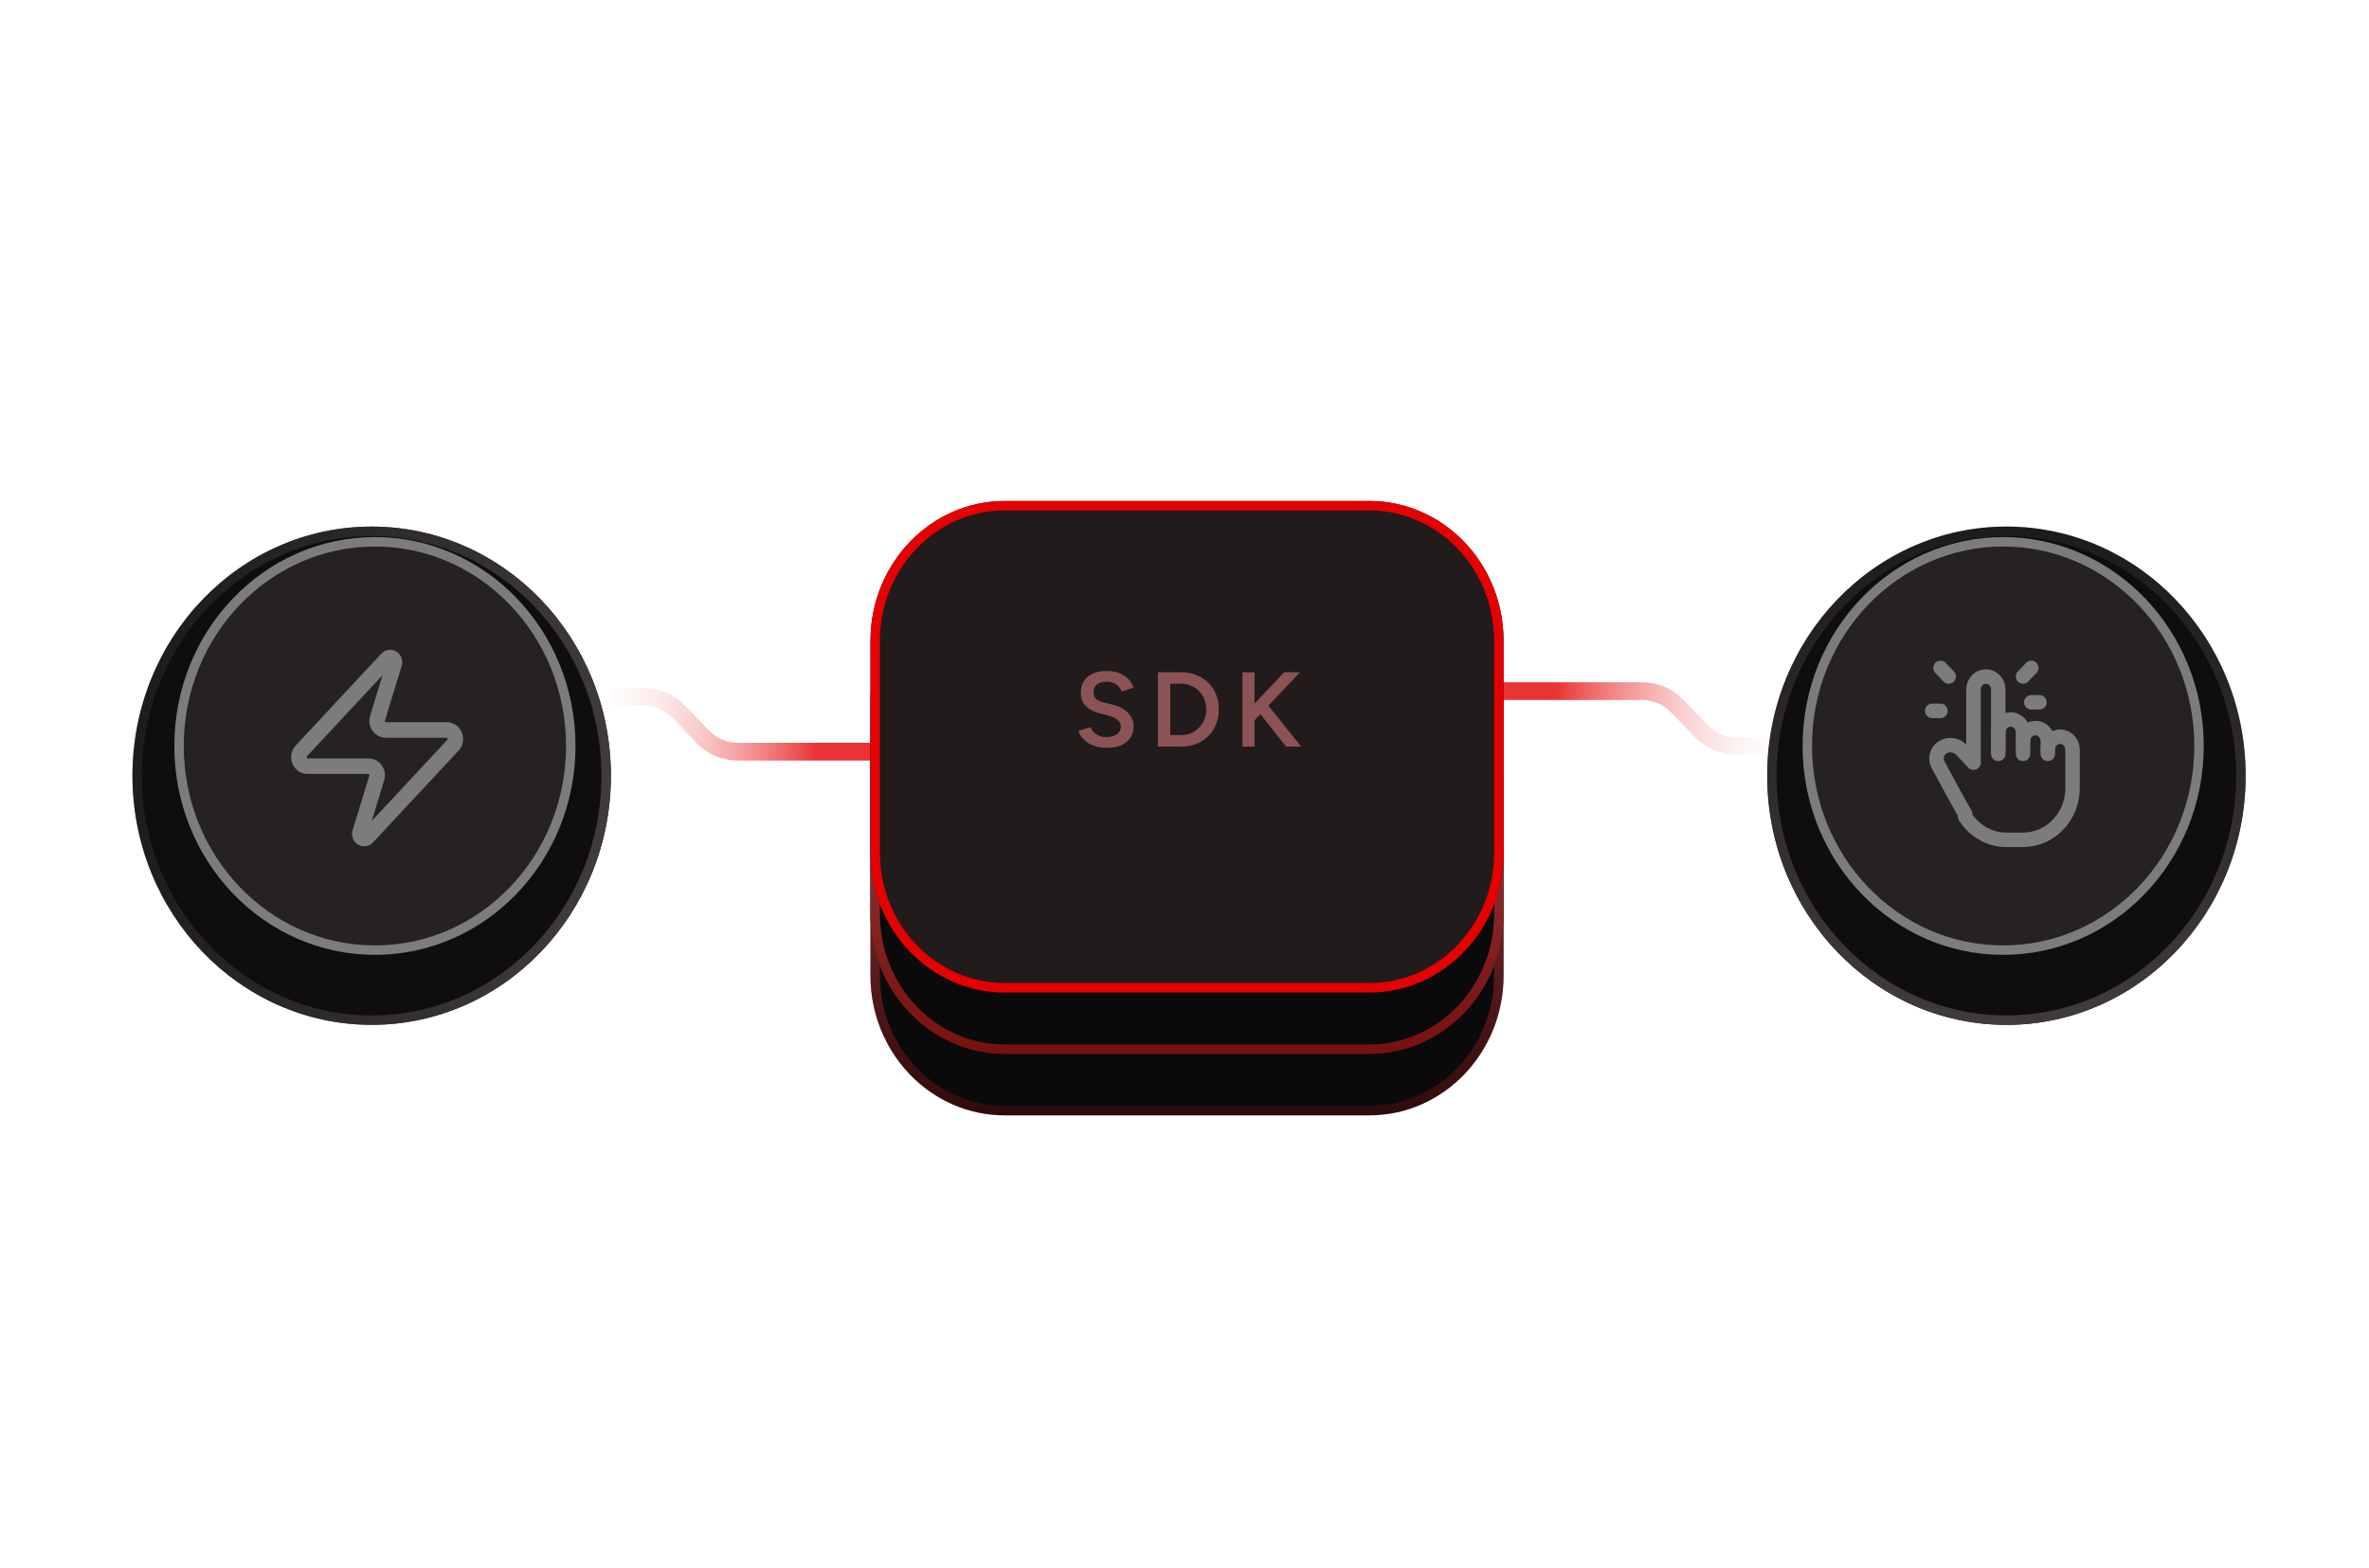
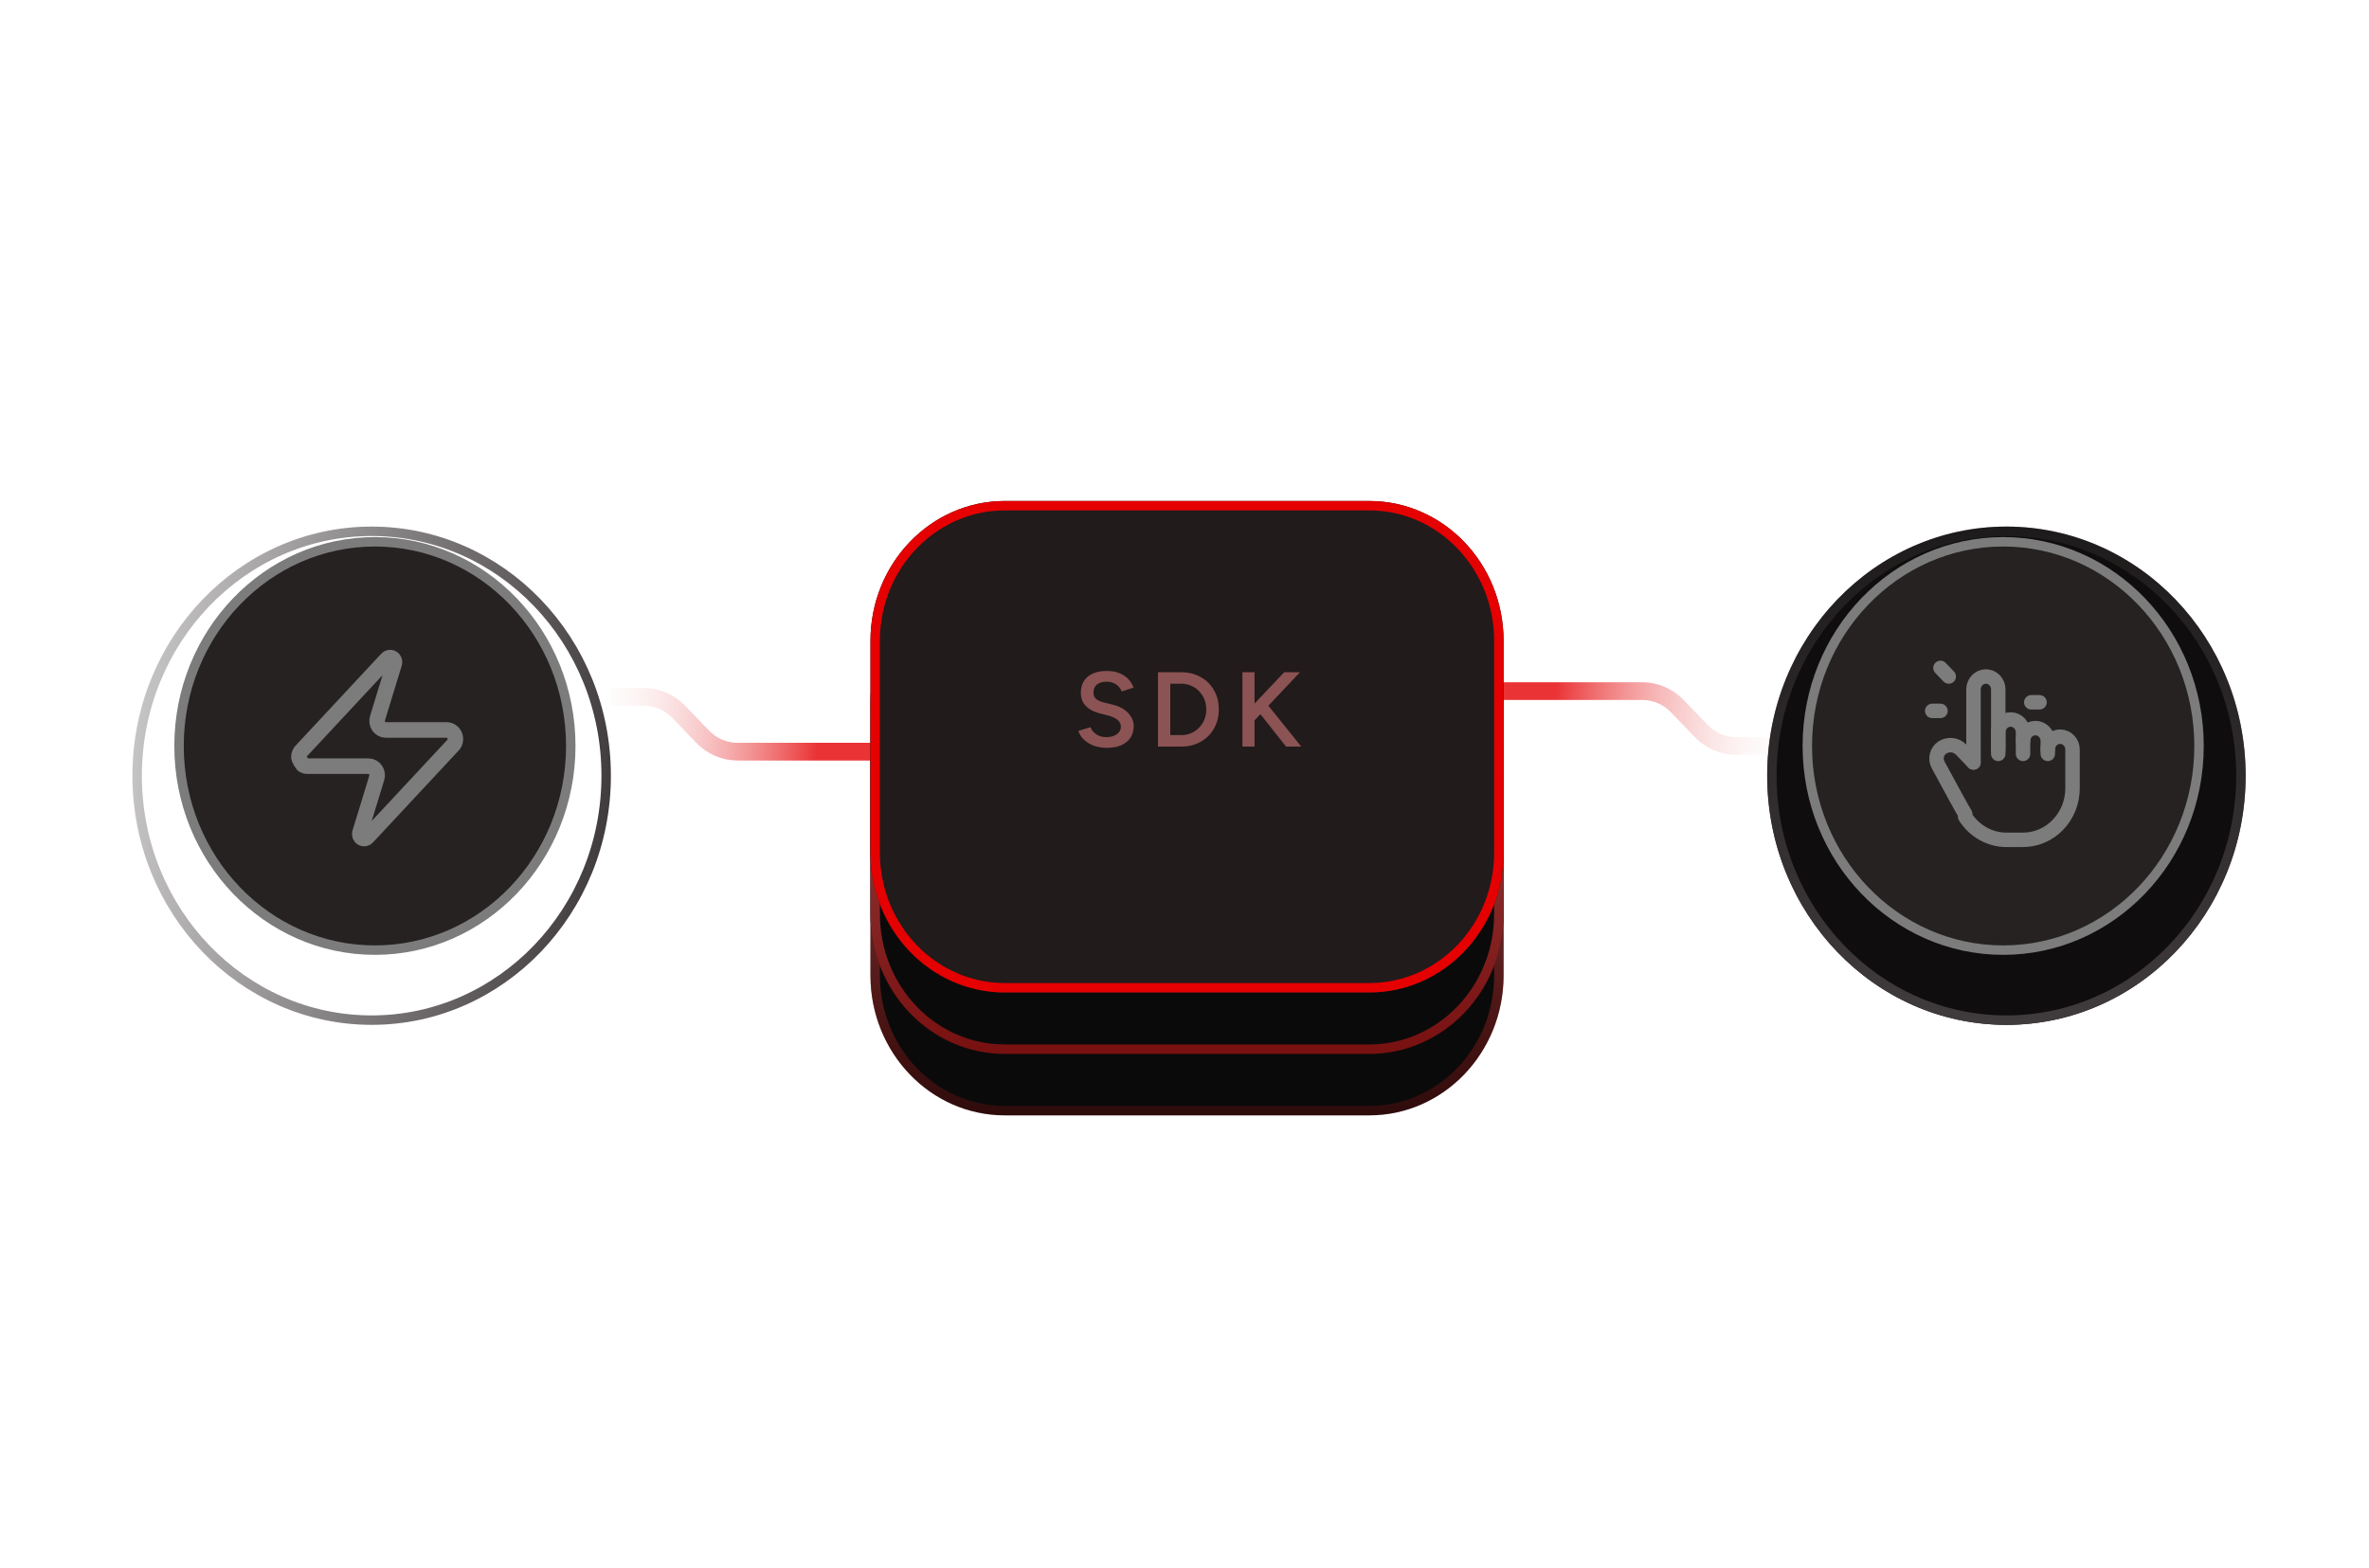
<svg xmlns="http://www.w3.org/2000/svg" width="213" height="141" viewBox="0 0 213 141" fill="none">
  <g filter="url(#filter0_d_6615_14771)">
    <path d="M123.114 53.822H90.34C83.671 53.822 78.265 59.453 78.265 66.4V85.445C78.265 92.391 83.671 98.022 90.34 98.022H123.114C129.783 98.022 135.189 92.391 135.189 85.445V66.4C135.189 59.453 129.783 53.822 123.114 53.822Z" fill="#0B0A0A" />
    <path d="M90.34 54.247H123.114C129.532 54.247 134.764 59.671 134.764 66.4V85.445C134.764 92.174 129.532 97.598 123.114 97.598H90.34C83.921 97.598 78.689 92.174 78.689 85.445V66.4C78.689 59.671 83.921 54.247 90.34 54.247Z" stroke="url(#paint0_linear_6615_14771)" stroke-width="0.849" />
  </g>
  <path d="M99.528 78.302C99.178 78.302 98.857 78.261 98.564 78.178C98.277 78.095 98.023 77.981 97.8 77.834C97.584 77.688 97.402 77.525 97.256 77.347C97.116 77.163 97.017 76.972 96.96 76.774L98.048 76.44C98.131 76.676 98.293 76.883 98.535 77.061C98.777 77.239 99.076 77.331 99.433 77.338C99.846 77.338 100.174 77.252 100.416 77.08C100.658 76.908 100.779 76.682 100.779 76.402C100.779 76.147 100.677 75.941 100.473 75.781C100.27 75.616 99.996 75.489 99.652 75.4L98.831 75.189C98.519 75.107 98.236 74.986 97.981 74.827C97.733 74.668 97.536 74.467 97.389 74.225C97.249 73.983 97.179 73.697 97.179 73.366C97.179 72.742 97.383 72.258 97.79 71.915C98.198 71.564 98.78 71.389 99.538 71.389C99.964 71.389 100.337 71.456 100.655 71.59C100.979 71.717 101.247 71.895 101.457 72.125C101.667 72.347 101.823 72.602 101.925 72.888L100.855 73.232C100.76 72.978 100.594 72.767 100.359 72.602C100.123 72.436 99.831 72.354 99.48 72.354C99.118 72.354 98.831 72.44 98.621 72.612C98.417 72.783 98.316 73.022 98.316 73.328C98.316 73.576 98.395 73.77 98.554 73.91C98.72 74.044 98.943 74.146 99.223 74.216L100.044 74.416C100.642 74.562 101.107 74.814 101.438 75.17C101.769 75.527 101.934 75.921 101.934 76.354C101.934 76.736 101.842 77.073 101.657 77.366C101.473 77.659 101.199 77.888 100.836 78.054C100.48 78.219 100.044 78.302 99.528 78.302ZM104.114 78.187V71.504H106.215C106.871 71.504 107.45 71.647 107.953 71.934C108.462 72.214 108.86 72.605 109.146 73.108C109.439 73.611 109.585 74.19 109.585 74.846C109.585 75.495 109.439 76.071 109.146 76.574C108.86 77.077 108.462 77.471 107.953 77.758C107.45 78.044 106.871 78.187 106.215 78.187H104.114ZM105.222 77.156H106.215C106.527 77.156 106.82 77.099 107.093 76.984C107.367 76.864 107.606 76.698 107.809 76.488C108.013 76.278 108.172 76.033 108.287 75.753C108.401 75.473 108.459 75.17 108.459 74.846C108.459 74.521 108.401 74.219 108.287 73.939C108.172 73.659 108.013 73.414 107.809 73.204C107.606 72.993 107.367 72.831 107.093 72.717C106.82 72.596 106.527 72.535 106.215 72.535H105.222V77.156ZM112.395 76.259L112.176 74.979L115.46 71.504H116.883L112.395 76.259ZM111.708 78.187V71.504H112.796V78.187H111.708ZM115.632 78.187L112.94 74.788L113.722 74.111L116.997 78.187H115.632Z" fill="#E0D0D0" />
  <g filter="url(#filter1_d_6615_14771)">
    <path d="M123.114 48.297H90.34C83.671 48.297 78.265 53.928 78.265 60.875V79.92C78.265 86.866 83.671 92.497 90.34 92.497H123.114C129.783 92.497 135.189 86.866 135.189 79.92V60.875C135.189 53.928 129.783 48.297 123.114 48.297Z" fill="#0B0A0A" />
    <path d="M90.34 48.722H123.114C129.532 48.722 134.764 54.146 134.764 60.875V79.92C134.764 86.649 129.532 92.073 123.114 92.073H90.34C83.921 92.073 78.689 86.649 78.689 79.92V60.875C78.689 54.146 83.921 48.722 90.34 48.722Z" stroke="url(#paint1_linear_6615_14771)" stroke-width="0.849" />
  </g>
  <path d="M99.528 72.777C99.178 72.777 98.857 72.736 98.564 72.653C98.277 72.57 98.023 72.456 97.8 72.309C97.584 72.163 97.402 72 97.256 71.822C97.116 71.638 97.017 71.447 96.96 71.249L98.048 70.915C98.131 71.151 98.293 71.358 98.535 71.536C98.777 71.714 99.076 71.806 99.433 71.813C99.846 71.813 100.174 71.727 100.416 71.555C100.658 71.383 100.779 71.157 100.779 70.877C100.779 70.622 100.677 70.415 100.473 70.256C100.27 70.091 99.996 69.964 99.652 69.874L98.831 69.664C98.519 69.582 98.236 69.461 97.981 69.302C97.733 69.142 97.536 68.942 97.389 68.7C97.249 68.458 97.179 68.172 97.179 67.841C97.179 67.217 97.383 66.733 97.79 66.389C98.198 66.04 98.78 65.864 99.538 65.864C99.964 65.864 100.337 65.931 100.655 66.065C100.979 66.192 101.247 66.371 101.457 66.6C101.667 66.822 101.823 67.077 101.925 67.363L100.855 67.707C100.76 67.453 100.594 67.243 100.359 67.077C100.123 66.912 99.831 66.829 99.48 66.829C99.118 66.829 98.831 66.915 98.621 67.087C98.417 67.258 98.316 67.497 98.316 67.803C98.316 68.051 98.395 68.245 98.554 68.385C98.72 68.519 98.943 68.621 99.223 68.691L100.044 68.891C100.642 69.037 101.107 69.289 101.438 69.645C101.769 70.002 101.934 70.396 101.934 70.829C101.934 71.211 101.842 71.549 101.657 71.841C101.473 72.134 101.199 72.363 100.836 72.529C100.48 72.694 100.044 72.777 99.528 72.777ZM104.114 72.662V65.979H106.215C106.871 65.979 107.45 66.122 107.953 66.409C108.462 66.689 108.86 67.08 109.146 67.583C109.439 68.086 109.585 68.665 109.585 69.321C109.585 69.97 109.439 70.546 109.146 71.049C108.86 71.552 108.462 71.946 107.953 72.233C107.45 72.519 106.871 72.662 106.215 72.662H104.114ZM105.222 71.631H106.215C106.527 71.631 106.82 71.574 107.093 71.459C107.367 71.338 107.606 71.173 107.809 70.963C108.013 70.753 108.172 70.508 108.287 70.228C108.401 69.948 108.459 69.645 108.459 69.321C108.459 68.996 108.401 68.694 108.287 68.414C108.172 68.134 108.013 67.888 107.809 67.678C107.606 67.468 107.367 67.306 107.093 67.192C106.82 67.071 106.527 67.01 106.215 67.01H105.222V71.631ZM112.395 70.734L112.176 69.454L115.46 65.979H116.883L112.395 70.734ZM111.708 72.662V65.979H112.796V72.662H111.708ZM115.632 72.662L112.94 69.263L113.722 68.585L116.997 72.662H115.632Z" fill="#E0D0D0" />
  <path opacity="0.8" d="M159.053 67.082L156.096 67.082C154.913 67.082 153.78 66.593 152.944 65.723L150.819 63.509C149.983 62.639 148.849 62.149 147.667 62.149L121.76 62.149" stroke="url(#paint2_linear_6615_14771)" stroke-width="1.591" />
  <path opacity="0.8" d="M54.926 62.662L57.883 62.662C59.065 62.662 60.199 63.152 61.035 64.022L63.16 66.236C63.996 67.106 65.129 67.595 66.312 67.595L92.219 67.595" stroke="url(#paint3_linear_6615_14771)" stroke-width="1.591" />
  <g filter="url(#filter2_d_6615_14771)">
    <path d="M123.114 42.773H90.34C83.671 42.773 78.265 48.404 78.265 55.35V74.395C78.265 81.341 83.671 86.972 90.34 86.972H123.114C129.783 86.972 135.189 81.341 135.189 74.395V55.35C135.189 48.404 129.783 42.773 123.114 42.773Z" fill="#211B1B" />
    <path d="M90.34 43.197H123.114C129.532 43.197 134.764 48.621 134.764 55.35V74.395C134.764 81.124 129.532 86.548 123.114 86.548H90.34C83.921 86.548 78.689 81.124 78.689 74.395V55.35C78.689 48.621 83.921 43.197 90.34 43.197Z" stroke="#E50002" stroke-width="0.849" />
  </g>
  <path d="M99.528 67.252C99.178 67.252 98.857 67.211 98.564 67.128C98.277 67.045 98.023 66.93 97.8 66.784C97.584 66.638 97.402 66.475 97.256 66.297C97.116 66.113 97.017 65.922 96.96 65.724L98.048 65.39C98.131 65.626 98.293 65.832 98.535 66.011C98.777 66.189 99.076 66.281 99.433 66.288C99.846 66.288 100.174 66.202 100.416 66.03C100.658 65.858 100.779 65.632 100.779 65.352C100.779 65.097 100.677 64.891 100.473 64.731C100.27 64.566 99.996 64.439 99.652 64.35L98.831 64.139C98.519 64.057 98.236 63.936 97.981 63.777C97.733 63.617 97.536 63.417 97.389 63.175C97.249 62.933 97.179 62.647 97.179 62.316C97.179 61.692 97.383 61.208 97.79 60.864C98.198 60.514 98.78 60.339 99.538 60.339C99.964 60.339 100.337 60.406 100.655 60.54C100.979 60.667 101.247 60.845 101.457 61.075C101.667 61.297 101.823 61.552 101.925 61.838L100.855 62.182C100.76 61.928 100.594 61.718 100.359 61.552C100.123 61.386 99.831 61.304 99.48 61.304C99.118 61.304 98.831 61.39 98.621 61.562C98.417 61.733 98.316 61.972 98.316 62.278C98.316 62.526 98.395 62.72 98.554 62.86C98.72 62.994 98.943 63.096 99.223 63.166L100.044 63.366C100.642 63.512 101.107 63.764 101.438 64.12C101.769 64.477 101.934 64.871 101.934 65.304C101.934 65.686 101.842 66.023 101.657 66.316C101.473 66.609 101.199 66.838 100.836 67.004C100.48 67.169 100.044 67.252 99.528 67.252ZM104.114 67.137V60.454H106.215C106.871 60.454 107.45 60.597 107.953 60.884C108.462 61.164 108.86 61.555 109.146 62.058C109.439 62.561 109.585 63.14 109.585 63.796C109.585 64.445 109.439 65.021 109.146 65.524C108.86 66.027 108.462 66.421 107.953 66.708C107.45 66.994 106.871 67.137 106.215 67.137H104.114ZM105.222 66.106H106.215C106.527 66.106 106.82 66.049 107.093 65.934C107.367 65.813 107.606 65.648 107.809 65.438C108.013 65.228 108.172 64.983 108.287 64.703C108.401 64.423 108.459 64.12 108.459 63.796C108.459 63.471 108.401 63.169 108.287 62.889C108.172 62.609 108.013 62.364 107.809 62.154C107.606 61.943 107.367 61.781 107.093 61.666C106.82 61.546 106.527 61.485 106.215 61.485H105.222V66.106ZM112.395 65.209L112.176 63.929L115.46 60.454H116.883L112.395 65.209ZM111.708 67.137V60.454H112.796V67.137H111.708ZM115.632 67.137L112.94 63.738L113.722 63.06L116.997 67.137H115.632Z" fill="#8B5353" />
  <g filter="url(#filter3_d_6615_14771)">
-     <ellipse cx="33.417" cy="67.386" rx="22.404" ry="21.509" transform="rotate(90 33.417 67.386)" fill="#0F0D0D" />
    <path d="M33.417 89.366C21.788 89.366 12.332 79.542 12.332 67.386C12.332 55.231 21.788 45.407 33.417 45.407C45.045 45.407 54.501 55.231 54.501 67.386C54.501 79.542 45.045 89.366 33.417 89.366Z" stroke="url(#paint4_linear_6615_14771)" stroke-width="0.849" />
  </g>
  <path d="M33.709 85.443C23.999 85.443 16.098 77.239 16.098 67.082C16.098 56.926 23.999 48.722 33.709 48.722C43.418 48.722 51.319 56.926 51.319 67.082C51.319 77.239 43.418 85.443 33.709 85.443Z" fill="#262222" stroke="#7C7C7C" stroke-width="0.849" />
-   <path d="M27.658 68.9C27.511 68.901 27.366 68.857 27.24 68.775C27.115 68.694 27.015 68.576 26.951 68.438C26.887 68.299 26.863 68.144 26.88 67.991C26.897 67.838 26.956 67.693 27.049 67.574L34.783 59.273C34.841 59.204 34.92 59.156 35.008 59.14C35.095 59.123 35.185 59.137 35.263 59.181C35.341 59.224 35.403 59.294 35.438 59.379C35.473 59.464 35.479 59.559 35.455 59.648L33.955 64.546C33.911 64.67 33.896 64.802 33.912 64.933C33.928 65.064 33.974 65.188 34.046 65.296C34.118 65.404 34.215 65.493 34.327 65.553C34.439 65.614 34.563 65.645 34.69 65.645H40.158C40.306 65.644 40.451 65.688 40.576 65.77C40.702 65.851 40.802 65.969 40.866 66.108C40.93 66.246 40.954 66.401 40.937 66.554C40.92 66.707 40.861 66.852 40.768 66.972L33.033 75.272C32.975 75.341 32.896 75.389 32.809 75.405C32.722 75.422 32.632 75.408 32.554 75.364C32.476 75.321 32.414 75.251 32.379 75.166C32.344 75.081 32.338 74.986 32.362 74.897L33.862 69.999C33.906 69.875 33.921 69.743 33.905 69.612C33.889 69.481 33.843 69.357 33.771 69.249C33.699 69.141 33.602 69.053 33.49 68.992C33.378 68.931 33.254 68.9 33.127 68.9H27.658Z" stroke="#7C7C7C" stroke-width="1.4" stroke-linecap="round" stroke-linejoin="round" />
+   <path d="M27.658 68.9C27.511 68.901 27.366 68.857 27.24 68.775C26.887 68.299 26.863 68.144 26.88 67.991C26.897 67.838 26.956 67.693 27.049 67.574L34.783 59.273C34.841 59.204 34.92 59.156 35.008 59.14C35.095 59.123 35.185 59.137 35.263 59.181C35.341 59.224 35.403 59.294 35.438 59.379C35.473 59.464 35.479 59.559 35.455 59.648L33.955 64.546C33.911 64.67 33.896 64.802 33.912 64.933C33.928 65.064 33.974 65.188 34.046 65.296C34.118 65.404 34.215 65.493 34.327 65.553C34.439 65.614 34.563 65.645 34.69 65.645H40.158C40.306 65.644 40.451 65.688 40.576 65.77C40.702 65.851 40.802 65.969 40.866 66.108C40.93 66.246 40.954 66.401 40.937 66.554C40.92 66.707 40.861 66.852 40.768 66.972L33.033 75.272C32.975 75.341 32.896 75.389 32.809 75.405C32.722 75.422 32.632 75.408 32.554 75.364C32.476 75.321 32.414 75.251 32.379 75.166C32.344 75.081 32.338 74.986 32.362 74.897L33.862 69.999C33.906 69.875 33.921 69.743 33.905 69.612C33.889 69.481 33.843 69.357 33.771 69.249C33.699 69.141 33.602 69.053 33.49 68.992C33.378 68.931 33.254 68.9 33.127 68.9H27.658Z" stroke="#7C7C7C" stroke-width="1.4" stroke-linecap="round" stroke-linejoin="round" />
  <g filter="url(#filter4_d_6615_14771)">
    <ellipse cx="180.399" cy="67.386" rx="22.404" ry="21.509" transform="rotate(90 180.399 67.386)" fill="#0F0D0D" />
    <path d="M180.399 89.366C168.771 89.366 159.315 79.542 159.315 67.386C159.315 55.231 168.771 45.407 180.399 45.407C192.028 45.407 201.484 55.231 201.484 67.386C201.484 79.542 192.028 89.366 180.399 89.366Z" stroke="url(#paint5_linear_6615_14771)" stroke-width="0.849" />
  </g>
  <path d="M180.108 85.443C170.398 85.443 162.498 77.239 162.498 67.082C162.498 56.926 170.398 48.722 180.108 48.722C189.818 48.722 197.718 56.926 197.718 67.082C197.718 77.239 189.818 85.443 180.108 85.443Z" fill="#262222" stroke="#7C7C7C" stroke-width="0.849" />
  <path d="M177.439 68.566V61.995C177.439 61.688 177.557 61.393 177.766 61.175C177.974 60.958 178.257 60.836 178.553 60.836C178.848 60.836 179.131 60.958 179.34 61.175C179.549 61.393 179.666 61.688 179.666 61.995V67.793" stroke="#7C7C7C" stroke-width="1.3" stroke-linecap="round" stroke-linejoin="round" />
  <path d="M179.666 67.407V65.861C179.666 65.553 179.783 65.258 179.992 65.041C180.201 64.823 180.484 64.701 180.779 64.701C181.075 64.701 181.358 64.823 181.567 65.041C181.775 65.258 181.893 65.553 181.893 65.861V67.793" stroke="#7C7C7C" stroke-width="1.3" stroke-linecap="round" stroke-linejoin="round" />
  <path d="M181.893 66.634C181.893 66.326 182.01 66.031 182.219 65.814C182.427 65.596 182.711 65.474 183.006 65.474C183.301 65.474 183.584 65.596 183.793 65.814C184.002 66.031 184.119 66.326 184.119 66.634V67.793" stroke="#7C7C7C" stroke-width="1.3" stroke-linecap="round" stroke-linejoin="round" />
  <path d="M184.118 67.407C184.118 67.099 184.235 66.804 184.444 66.587C184.653 66.369 184.936 66.247 185.231 66.247C185.527 66.247 185.81 66.369 186.018 66.587C186.227 66.804 186.345 67.099 186.345 67.407V70.886C186.345 72.116 185.875 73.296 185.04 74.165C184.205 75.035 183.072 75.524 181.891 75.524H180.407C179.67 75.524 178.944 75.334 178.294 74.969C177.645 74.605 177.093 74.078 176.687 73.437L176.696 73.205C176.465 72.835 175.652 71.359 174.257 68.777C174.115 68.513 174.077 68.203 174.151 67.911C174.226 67.619 174.406 67.369 174.655 67.213C174.92 67.048 175.23 66.979 175.537 67.019C175.844 67.058 176.129 67.203 176.347 67.43L177.438 68.566" stroke="#7C7C7C" stroke-width="1.3" stroke-linecap="round" stroke-linejoin="round" />
  <path d="M175.213 60.836L174.471 60.063" stroke="#7C7C7C" stroke-width="1.3" stroke-linecap="round" stroke-linejoin="round" />
  <path d="M174.471 63.928H173.729" stroke="#7C7C7C" stroke-width="1.3" stroke-linecap="round" stroke-linejoin="round" />
-   <path d="M181.893 60.836L182.635 60.063" stroke="#7C7C7C" stroke-width="1.3" stroke-linecap="round" stroke-linejoin="round" />
  <path d="M182.635 63.155H183.377" stroke="#7C7C7C" stroke-width="1.3" stroke-linecap="round" stroke-linejoin="round" />
  <defs>
    <filter id="filter0_d_6615_14771" x="73.138" y="50.974" width="67.178" height="54.454" filterUnits="userSpaceOnUse" color-interpolation-filters="sRGB">
      <feFlood flood-opacity="0" result="BackgroundImageFix" />
      <feColorMatrix in="SourceAlpha" type="matrix" values="0 0 0 0 0 0 0 0 0 0 0 0 0 0 0 0 0 0 127 0" result="hardAlpha" />
      <feOffset dy="2.279" />
      <feGaussianBlur stdDeviation="2.563" />
      <feComposite in2="hardAlpha" operator="out" />
      <feColorMatrix type="matrix" values="0 0 0 0 0 0 0 0 0 0 0 0 0 0 0 0 0 0 0.75 0" />
      <feBlend mode="normal" in2="BackgroundImageFix" result="effect1_dropShadow_6615_14771" />
      <feBlend mode="normal" in="SourceGraphic" in2="effect1_dropShadow_6615_14771" result="shape" />
    </filter>
    <filter id="filter1_d_6615_14771" x="73.138" y="45.449" width="67.178" height="54.454" filterUnits="userSpaceOnUse" color-interpolation-filters="sRGB">
      <feFlood flood-opacity="0" result="BackgroundImageFix" />
      <feColorMatrix in="SourceAlpha" type="matrix" values="0 0 0 0 0 0 0 0 0 0 0 0 0 0 0 0 0 0 127 0" result="hardAlpha" />
      <feOffset dy="2.279" />
      <feGaussianBlur stdDeviation="2.563" />
      <feComposite in2="hardAlpha" operator="out" />
      <feColorMatrix type="matrix" values="0 0 0 0 0 0 0 0 0 0 0 0 0 0 0 0 0 0 0.75 0" />
      <feBlend mode="normal" in2="BackgroundImageFix" result="effect1_dropShadow_6615_14771" />
      <feBlend mode="normal" in="SourceGraphic" in2="effect1_dropShadow_6615_14771" result="shape" />
    </filter>
    <filter id="filter2_d_6615_14771" x="73.138" y="39.924" width="67.178" height="54.454" filterUnits="userSpaceOnUse" color-interpolation-filters="sRGB">
      <feFlood flood-opacity="0" result="BackgroundImageFix" />
      <feColorMatrix in="SourceAlpha" type="matrix" values="0 0 0 0 0 0 0 0 0 0 0 0 0 0 0 0 0 0 127 0" result="hardAlpha" />
      <feOffset dy="2.279" />
      <feGaussianBlur stdDeviation="2.563" />
      <feComposite in2="hardAlpha" operator="out" />
      <feColorMatrix type="matrix" values="0 0 0 0 0 0 0 0 0 0 0 0 0 0 0 0 0 0 0.75 0" />
      <feBlend mode="normal" in2="BackgroundImageFix" result="effect1_dropShadow_6615_14771" />
      <feBlend mode="normal" in="SourceGraphic" in2="effect1_dropShadow_6615_14771" result="shape" />
    </filter>
    <filter id="filter3_d_6615_14771" x="4.792" y="40.239" width="57.249" height="59.039" filterUnits="userSpaceOnUse" color-interpolation-filters="sRGB">
      <feFlood flood-opacity="0" result="BackgroundImageFix" />
      <feColorMatrix in="SourceAlpha" type="matrix" values="0 0 0 0 0 0 0 0 0 0 0 0 0 0 0 0 0 0 127 0" result="hardAlpha" />
      <feOffset dy="2.372" />
      <feGaussianBlur stdDeviation="3.558" />
      <feComposite in2="hardAlpha" operator="out" />
      <feColorMatrix type="matrix" values="0 0 0 0 0 0 0 0 0 0 0 0 0 0 0 0 0 0 1 0" />
      <feBlend mode="normal" in2="BackgroundImageFix" result="effect1_dropShadow_6615_14771" />
      <feBlend mode="normal" in="SourceGraphic" in2="effect1_dropShadow_6615_14771" result="shape" />
    </filter>
    <filter id="filter4_d_6615_14771" x="151.775" y="40.239" width="57.249" height="59.039" filterUnits="userSpaceOnUse" color-interpolation-filters="sRGB">
      <feFlood flood-opacity="0" result="BackgroundImageFix" />
      <feColorMatrix in="SourceAlpha" type="matrix" values="0 0 0 0 0 0 0 0 0 0 0 0 0 0 0 0 0 0 127 0" result="hardAlpha" />
      <feOffset dy="2.372" />
      <feGaussianBlur stdDeviation="3.558" />
      <feComposite in2="hardAlpha" operator="out" />
      <feColorMatrix type="matrix" values="0 0 0 0 0 0 0 0 0 0 0 0 0 0 0 0 0 0 1 0" />
      <feBlend mode="normal" in2="BackgroundImageFix" result="effect1_dropShadow_6615_14771" />
      <feBlend mode="normal" in="SourceGraphic" in2="effect1_dropShadow_6615_14771" result="shape" />
    </filter>
    <linearGradient id="paint0_linear_6615_14771" x1="106.727" y1="53.822" x2="106.727" y2="98.022" gradientUnits="userSpaceOnUse">
      <stop stop-color="#7C7C7C" />
      <stop offset="1" stop-color="#E61717" stop-opacity="0.16" />
    </linearGradient>
    <linearGradient id="paint1_linear_6615_14771" x1="106.727" y1="48.297" x2="106.727" y2="92.497" gradientUnits="userSpaceOnUse">
      <stop stop-color="#7C7C7C" />
      <stop offset="1" stop-color="#E61717" stop-opacity="0.5" />
    </linearGradient>
    <linearGradient id="paint2_linear_6615_14771" x1="161.874" y1="64.616" x2="139.878" y2="62.357" gradientUnits="userSpaceOnUse">
      <stop stop-color="#F8F8F8" stop-opacity="0" />
      <stop offset="1" stop-color="#E50002" />
    </linearGradient>
    <linearGradient id="paint3_linear_6615_14771" x1="52.105" y1="65.129" x2="73.441" y2="67.496" gradientUnits="userSpaceOnUse">
      <stop stop-color="#F8F8F8" stop-opacity="0" />
      <stop offset="1" stop-color="#E50002" />
    </linearGradient>
    <linearGradient id="paint4_linear_6615_14771" x1="54.908" y1="70.397" x2="11.844" y2="64.628" gradientUnits="userSpaceOnUse">
      <stop stop-color="#403B3D" />
      <stop offset="1" stop-color="#403B3D" stop-opacity="0.3" />
    </linearGradient>
    <linearGradient id="paint5_linear_6615_14771" x1="180.399" y1="89.79" x2="180.399" y2="44.983" gradientUnits="userSpaceOnUse">
      <stop stop-color="#403B3D" />
      <stop offset="1" stop-color="#403B3D" stop-opacity="0.3" />
    </linearGradient>
  </defs>
</svg>